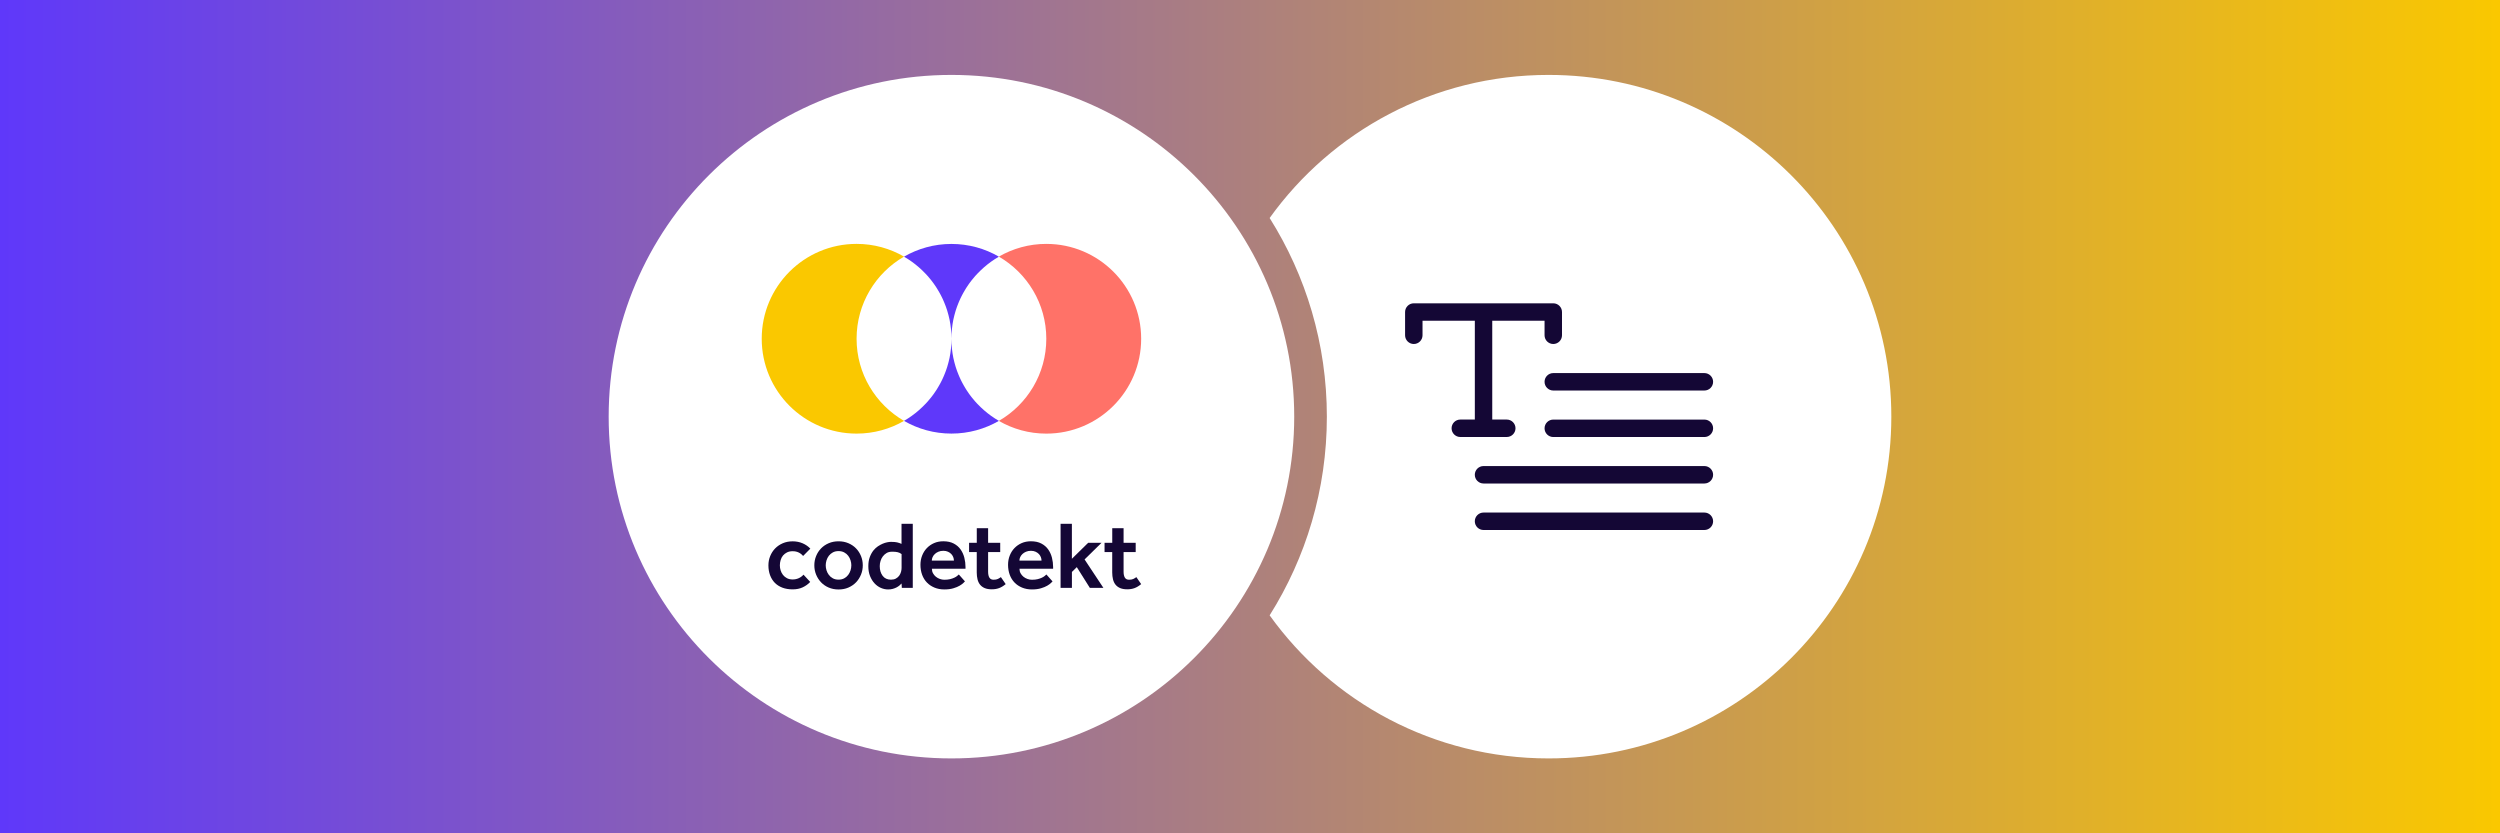
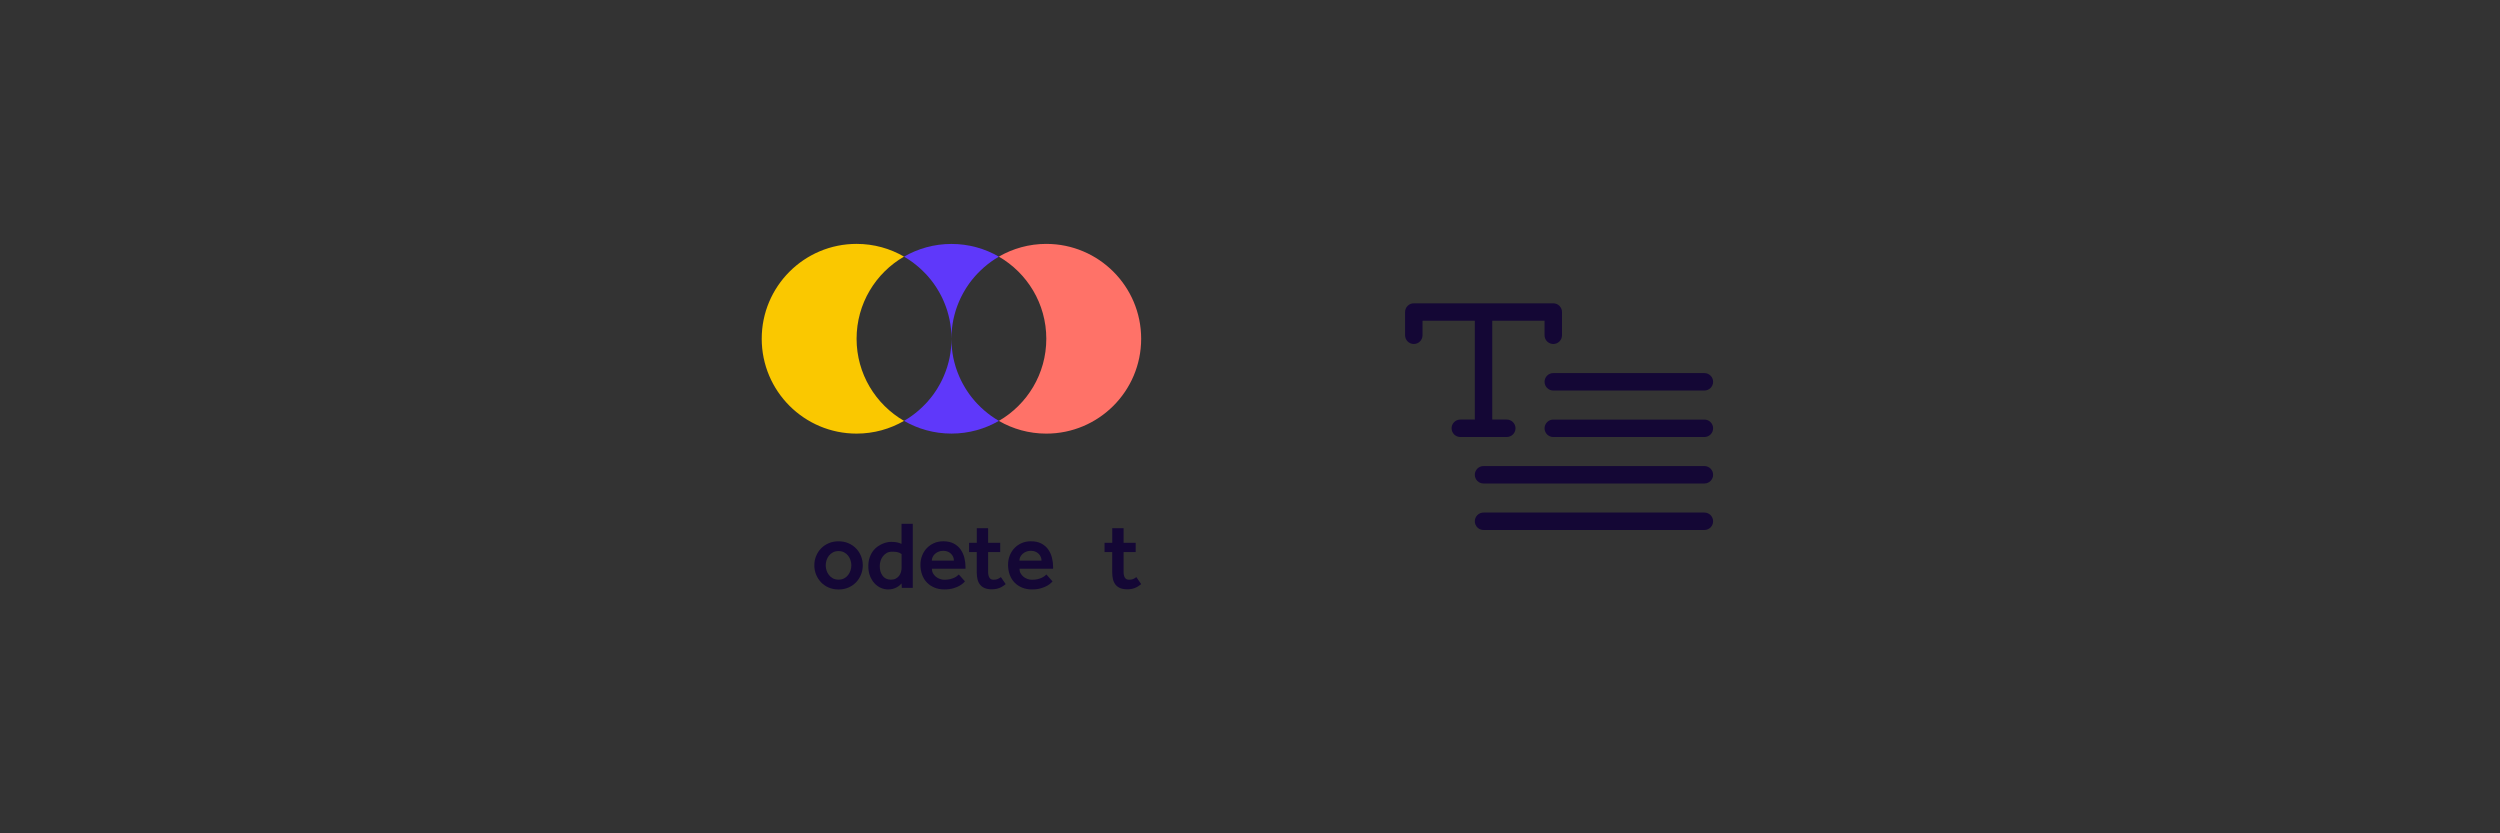
<svg xmlns="http://www.w3.org/2000/svg" id="Ebene_1" viewBox="0 0 900 300">
  <rect x="0" y="0" width="900" height="300" fill="#333333" stroke="none" />
  <defs>
    <style>.cls-1{fill:#5f38fa;}.cls-2{fill:#ff7268;}.cls-3{fill:#140735;}.cls-4{fill:#fac800;}.cls-5{fill:#fff;}.cls-6{fill:url(#Unbenannter_Verlauf_27);}</style>
    <linearGradient id="Unbenannter_Verlauf_27" x1="0" y1="150" x2="900" y2="150" gradientUnits="userSpaceOnUse">
      <stop offset="0" stop-color="#5f38fa" />
      <stop offset="1" stop-color="#fac800" />
    </linearGradient>
  </defs>
-   <path class="cls-6" d="M900,300H0V0h900v300Z" />
-   <path class="cls-5" d="M557.48,26.97c-41.4,0-78.03,20.33-100.41,51.51,13.05,20.73,20.6,45.24,20.6,71.52s-7.55,50.79-20.6,71.52c22.38,31.19,59.02,51.51,100.41,51.51,68.15,0,123.4-55.08,123.4-123.03s-55.25-123.03-123.4-123.03Z" />
-   <ellipse id="Oval_2" class="cls-5" cx="342.52" cy="150" rx="123.4" ry="123.03" />
-   <path class="cls-3" d="M291.67,209.5c-.76.81-1.66,1.45-2.7,1.94s-2.25.73-3.63.73-2.62-.21-3.7-.62c-1.08-.42-1.99-1-2.73-1.76-.74-.76-1.3-1.67-1.69-2.73-.39-1.06-.59-2.24-.59-3.53,0-1.18.21-2.29.64-3.34.43-1.05,1.02-1.97,1.78-2.75.76-.78,1.68-1.41,2.75-1.87,1.07-.46,2.25-.69,3.55-.69s2.51.24,3.6.71c1.08.47,2.01,1.11,2.77,1.92l-2.59,2.63c-.46-.53-1-.95-1.63-1.25-.62-.3-1.34-.45-2.14-.45s-1.46.14-2.04.43c-.58.29-1.05.66-1.44,1.12-.38.46-.66,1-.85,1.63-.18.62-.28,1.26-.28,1.9s.09,1.23.28,1.83c.18.6.47,1.14.85,1.63.38.48.86.88,1.44,1.18.58.3,1.26.45,2.04.45s1.54-.16,2.21-.47c.67-.31,1.23-.73,1.69-1.26l2.42,2.63Z" />
  <path class="cls-3" d="M293.16,203.52c0-1.18.21-2.29.64-3.34.43-1.05,1.02-1.97,1.78-2.75.76-.78,1.68-1.41,2.75-1.87,1.07-.46,2.25-.69,3.55-.69s2.47.23,3.55.69c1.07.46,1.99,1.08,2.75,1.87.76.78,1.35,1.7,1.78,2.75.43,1.05.64,2.16.64,3.34s-.21,2.29-.64,3.34c-.43,1.05-1.02,1.97-1.78,2.77-.76.8-1.68,1.42-2.75,1.89s-2.25.69-3.55.69-2.47-.23-3.55-.69c-1.07-.46-1.99-1.09-2.75-1.89s-1.35-1.72-1.78-2.77c-.43-1.05-.64-2.16-.64-3.34ZM301.87,208.67c.78,0,1.46-.16,2.04-.47.58-.31,1.05-.72,1.44-1.23.38-.51.66-1.06.85-1.66.18-.6.28-1.2.28-1.8s-.09-1.17-.28-1.78c-.18-.61-.47-1.16-.85-1.66-.38-.5-.86-.9-1.44-1.21-.58-.31-1.26-.47-2.04-.47s-1.46.16-2.04.47c-.58.31-1.05.71-1.44,1.21-.38.5-.66,1.05-.85,1.66-.18.61-.28,1.21-.28,1.78s.09,1.2.28,1.8c.18.6.47,1.15.85,1.66.38.51.86.92,1.44,1.23.58.31,1.26.47,2.04.47Z" />
  <path class="cls-3" d="M324.56,210.05c-.21.23-.46.47-.76.73-.3.25-.65.48-1.05.69-.4.21-.85.38-1.35.52-.5.14-1.05.21-1.68.21-.88,0-1.74-.18-2.59-.55-.85-.37-1.61-.91-2.28-1.63-.67-.71-1.21-1.59-1.63-2.63s-.62-2.22-.62-3.56c0-1.27.18-2.38.55-3.34.37-.96.83-1.77,1.38-2.44.46-.55.97-1.01,1.52-1.38.55-.37,1.11-.67,1.68-.92.56-.24,1.11-.42,1.64-.52.53-.1.99-.16,1.38-.16.53,0,.97.02,1.31.05.35.03.66.08.93.14.28.06.53.13.76.22.23.09.5.2.8.31v-7.23h4.05v23.07h-3.94l-.1-1.59ZM324.56,199.47c-.39-.32-.85-.55-1.37-.67-.52-.13-1.18-.19-1.99-.19s-1.48.16-2.01.47c-.53.31-.99.72-1.38,1.23-.35.46-.62,1-.81,1.61-.2.61-.29,1.25-.29,1.92,0,1.38.35,2.54,1.04,3.46.69.92,1.69,1.38,3.01,1.38.69,0,1.28-.13,1.76-.4.48-.27.88-.61,1.18-1.02.3-.42.52-.87.66-1.37.14-.5.21-.97.21-1.44v-4.98Z" />
  <path class="cls-3" d="M347.39,209.29c-.07.07-.26.26-.57.57-.31.31-.76.64-1.35.99-.59.35-1.34.66-2.25.93-.91.28-2,.42-3.27.42s-2.47-.22-3.53-.66c-1.06-.44-1.97-1.04-2.72-1.82-.75-.77-1.33-1.7-1.73-2.78-.4-1.08-.61-2.28-.61-3.6,0-1.2.2-2.31.61-3.34.4-1.03.97-1.92,1.69-2.68.73-.76,1.59-1.36,2.59-1.8,1-.44,2.12-.66,3.34-.66,1.48,0,2.73.27,3.75.81,1.03.54,1.85,1.25,2.47,2.13.62.88,1.07,1.87,1.35,2.97.28,1.11.42,2.24.42,3.39v.59h-12.1c0,.6.13,1.14.4,1.63.26.48.61.9,1.04,1.25.43.35.91.61,1.45.8.54.19,1.08.28,1.61.28.78,0,1.47-.07,2.06-.22s1.09-.32,1.5-.52c.42-.2.75-.4,1.02-.62.27-.22.47-.4.61-.54l2.21,2.49ZM343.41,201.82c0-.42-.08-.83-.24-1.25-.16-.42-.4-.79-.71-1.12-.31-.33-.71-.61-1.19-.83-.48-.22-1.04-.33-1.66-.33-.67,0-1.26.11-1.78.33-.52.22-.95.5-1.3.83-.35.33-.61.71-.8,1.12-.18.42-.28.83-.28,1.25h7.96Z" />
  <path class="cls-3" d="M351.64,198.74h-2.77v-3.32h2.77v-5.26h4.08v5.26h4.36v3.32h-4.36v7.09c0,.92.16,1.63.47,2.13.31.5.81.74,1.5.74.65,0,1.16-.09,1.54-.28.38-.18.74-.4,1.09-.66l1.73,2.52c-.81.67-1.6,1.15-2.39,1.44-.78.29-1.66.43-2.63.43s-1.83-.14-2.52-.43-1.25-.7-1.68-1.23c-.43-.53-.73-1.17-.92-1.92-.18-.75-.28-1.57-.28-2.47v-7.37Z" />
  <path class="cls-3" d="M378.93,209.29c-.07.07-.26.26-.57.57s-.76.64-1.35.99c-.59.35-1.34.66-2.25.93-.91.28-2,.42-3.27.42s-2.47-.22-3.53-.66c-1.06-.44-1.97-1.04-2.72-1.82-.75-.77-1.33-1.7-1.73-2.78-.4-1.08-.61-2.28-.61-3.6,0-1.2.2-2.31.61-3.34.4-1.03.97-1.92,1.69-2.68.73-.76,1.59-1.36,2.59-1.8,1-.44,2.12-.66,3.34-.66,1.48,0,2.73.27,3.75.81,1.03.54,1.85,1.25,2.47,2.13.62.88,1.07,1.87,1.35,2.97.28,1.11.42,2.24.42,3.39v.59h-12.11c0,.6.13,1.14.4,1.63.26.48.61.9,1.04,1.25.43.35.91.61,1.45.8.54.19,1.08.28,1.61.28.78,0,1.47-.07,2.06-.22.59-.15,1.09-.32,1.5-.52.42-.2.75-.4,1.02-.62.27-.22.47-.4.61-.54l2.21,2.49ZM374.95,201.82c0-.42-.08-.83-.24-1.25-.16-.42-.4-.79-.71-1.12-.31-.33-.71-.61-1.19-.83-.48-.22-1.04-.33-1.66-.33-.67,0-1.26.11-1.78.33-.52.22-.95.5-1.3.83-.35.33-.61.71-.8,1.12s-.28.83-.28,1.25h7.95Z" />
-   <path class="cls-3" d="M381.8,188.57h4.08v12.59l5.85-5.74h4.81l-6.09,5.98,6.78,10.24h-4.88l-4.7-7.47-1.76,1.73v5.74h-4.08v-23.07Z" />
  <path class="cls-3" d="M400.41,198.74h-2.77v-3.32h2.77v-5.26h4.08v5.26h4.36v3.32h-4.36v7.09c0,.92.16,1.63.47,2.13.31.5.81.74,1.5.74.65,0,1.16-.09,1.54-.28.38-.18.74-.4,1.09-.66l1.73,2.52c-.81.67-1.6,1.15-2.39,1.44-.78.29-1.66.43-2.63.43s-1.83-.14-2.52-.43-1.25-.7-1.68-1.23c-.43-.53-.73-1.17-.92-1.92-.18-.75-.28-1.57-.28-2.47v-7.37Z" />
  <path class="cls-1" d="M342.58,120c.03-.5.06-.99.11-1.48,0-.02,0-.04,0-.06.05-.5.12-1,.19-1.5.02-.14.04-.27.06-.41.07-.45.15-.9.24-1.35.01-.05.02-.1.03-.15.1-.47.21-.94.33-1.41.04-.15.08-.3.12-.45.1-.39.21-.78.33-1.17.03-.1.06-.2.09-.3.13-.43.28-.85.43-1.27.06-.17.12-.34.19-.5.12-.32.25-.64.38-.96.08-.18.15-.37.23-.55.15-.35.3-.69.46-1.03.09-.19.18-.38.28-.57.12-.25.25-.49.38-.74.15-.28.3-.56.46-.84.14-.24.27-.49.42-.72.13-.22.26-.43.39-.65.11-.17.22-.35.33-.52.25-.39.51-.77.78-1.15.09-.13.18-.26.28-.39.17-.24.35-.47.53-.7.08-.11.17-.22.25-.32.39-.49.79-.98,1.21-1.45.01-.01.03-.03.04-.04.22-.25.45-.5.68-.74.05-.06.1-.11.16-.16.72-.75,1.47-1.47,2.25-2.16.02-.02.04-.04.07-.06.81-.71,1.66-1.38,2.54-2.01,0,0,0,0,0,0,.89-.64,1.82-1.24,2.78-1.79-5.02-2.91-10.85-4.58-17.08-4.58s-12.05,1.67-17.08,4.58c.96.55,1.88,1.15,2.78,1.79,0,0,0,0,0,0,.88.63,1.73,1.3,2.54,2.01.02.02.04.04.07.06.78.68,1.53,1.4,2.25,2.16.05.05.1.11.16.16.23.24.46.49.68.74.01.01.03.03.04.04.42.47.82.95,1.21,1.45.09.11.17.21.25.32.18.23.36.47.53.7.09.13.19.26.28.39.27.38.53.76.78,1.15.11.17.22.34.33.52.13.21.27.43.39.65.14.24.28.48.42.72.16.28.31.56.46.84.13.24.25.49.38.74.09.19.19.38.28.57.16.34.32.68.46,1.03.08.18.15.36.23.55.13.32.26.64.38.96.06.17.12.33.19.5.15.42.3.84.43,1.27.03.1.06.2.09.3.12.39.23.78.33,1.17.04.15.08.3.12.45.12.47.23.94.33,1.41.01.05.02.1.03.15.09.45.17.89.24,1.35.02.14.04.27.06.41.07.5.14,1,.19,1.5,0,.02,0,.04,0,.06.05.49.08.99.11,1.48,0,.13.01.26.02.4.02.52.04,1.04.04,1.56,0-.52.02-1.04.04-1.56,0-.13.01-.26.02-.4" />
  <path class="cls-1" d="M342.46,123.91c-.03.5-.06.99-.11,1.48,0,.02,0,.04,0,.06-.05.5-.12,1-.19,1.5-.02.14-.04.27-.06.41-.07.45-.15.9-.24,1.35-.01.05-.02.1-.03.15-.1.47-.21.94-.33,1.41-.04.15-.08.3-.12.45-.1.39-.21.78-.33,1.17-.03.1-.06.2-.09.3-.13.43-.28.85-.43,1.27-.06.17-.12.34-.19.5-.12.32-.25.64-.38.96-.08.18-.15.37-.23.55-.15.35-.3.69-.46,1.03-.09.19-.18.38-.28.57-.12.25-.25.49-.38.74-.15.28-.3.56-.46.84-.14.24-.27.49-.42.72-.13.22-.26.43-.39.65-.11.17-.22.35-.33.52-.25.39-.51.77-.78,1.15-.09.13-.18.26-.28.39-.17.24-.35.47-.53.7-.08.11-.17.22-.25.32-.39.49-.79.98-1.21,1.45-.01.01-.03.03-.04.04-.22.25-.45.5-.68.74-.05.06-.1.11-.16.16-.72.75-1.47,1.47-2.25,2.16-.02.02-.04.04-.07.06-.82.71-1.66,1.38-2.54,2.01,0,0,0,0,0,0-.89.64-1.82,1.24-2.78,1.79,5.02,2.91,10.85,4.58,17.08,4.58s12.05-1.67,17.08-4.58c-.96-.55-1.88-1.15-2.78-1.79,0,0,0,0,0,0-.88-.63-1.73-1.3-2.54-2.01-.02-.02-.04-.04-.07-.06-.78-.68-1.53-1.4-2.25-2.16-.05-.05-.1-.11-.16-.16-.23-.24-.46-.49-.68-.74-.01-.01-.03-.03-.04-.04-.42-.47-.82-.95-1.21-1.45-.09-.11-.17-.21-.25-.32-.18-.23-.36-.47-.53-.7-.09-.13-.19-.26-.28-.39-.27-.38-.53-.76-.78-1.15-.11-.17-.22-.34-.33-.52-.13-.21-.27-.43-.39-.65-.14-.24-.28-.48-.42-.72-.16-.28-.31-.56-.46-.84-.13-.24-.25-.49-.38-.74-.09-.19-.19-.38-.28-.57-.16-.34-.31-.68-.46-1.03-.08-.18-.15-.36-.23-.55-.13-.32-.26-.64-.38-.96-.06-.17-.12-.33-.19-.5-.15-.42-.3-.84-.43-1.27-.03-.1-.06-.2-.09-.3-.12-.39-.23-.78-.33-1.17-.04-.15-.08-.3-.12-.45-.12-.47-.23-.94-.33-1.41-.01-.05-.02-.1-.03-.15-.09-.45-.17-.89-.24-1.35-.02-.14-.04-.27-.06-.41-.07-.5-.14-1-.19-1.5,0-.02,0-.04,0-.06-.05-.49-.08-.99-.11-1.48,0-.13-.01-.26-.02-.4-.02-.52-.04-1.04-.04-1.56,0,.52-.02,1.04-.04,1.56,0,.13-.01.26-.02.4" />
  <path class="cls-2" d="M376.67,87.8c-6.22,0-12.05,1.67-17.08,4.58,10.2,5.91,17.08,16.93,17.08,29.57s-6.87,23.66-17.08,29.57c5.02,2.91,10.85,4.58,17.08,4.58,18.86,0,34.15-15.29,34.15-34.15s-15.29-34.15-34.15-34.15" />
  <path class="cls-4" d="M308.37,121.95c0-12.64,6.87-23.67,17.08-29.57-5.02-2.91-10.85-4.58-17.08-4.58-18.86,0-34.15,15.29-34.15,34.15s15.29,34.15,34.15,34.15c6.22,0,12.05-1.67,17.08-4.58-10.2-5.91-17.08-16.93-17.08-29.57" />
  <path class="cls-3" d="M559.18,134.31h54.4c1.73,0,3.14,1.41,3.14,3.14s-1.41,3.14-3.14,3.14h-54.4c-1.73,0-3.14-1.41-3.14-3.14s1.41-3.14,3.14-3.14ZM613.58,151.05h-54.4c-1.73,0-3.14,1.41-3.14,3.14s1.41,3.14,3.14,3.14h54.4c1.73,0,3.14-1.41,3.14-3.14s-1.41-3.14-3.14-3.14h0ZM613.58,167.78h-79.51c-1.73,0-3.14,1.41-3.14,3.14s1.41,3.14,3.14,3.14h79.51c1.73,0,3.14-1.41,3.14-3.14s-1.41-3.14-3.14-3.14h0ZM613.58,184.52h-79.51c-1.73,0-3.14,1.41-3.14,3.14s1.41,3.14,3.14,3.14h79.51c1.73,0,3.14-1.41,3.14-3.14s-1.41-3.14-3.14-3.14h0ZM542.44,157.32c1.73,0,3.14-1.41,3.14-3.14s-1.41-3.14-3.14-3.14h-5.23v-35.57h18.83v5.23c0,1.73,1.41,3.14,3.14,3.14s3.14-1.41,3.14-3.14v-8.37c0-1.73-1.41-3.14-3.14-3.14h-50.21c-1.73,0-3.14,1.41-3.14,3.14v8.37c0,1.73,1.41,3.14,3.14,3.14s3.14-1.41,3.14-3.14v-5.23h18.83v35.57h-5.23c-1.73,0-3.14,1.41-3.14,3.14s1.41,3.14,3.14,3.14h16.74Z" />
</svg>